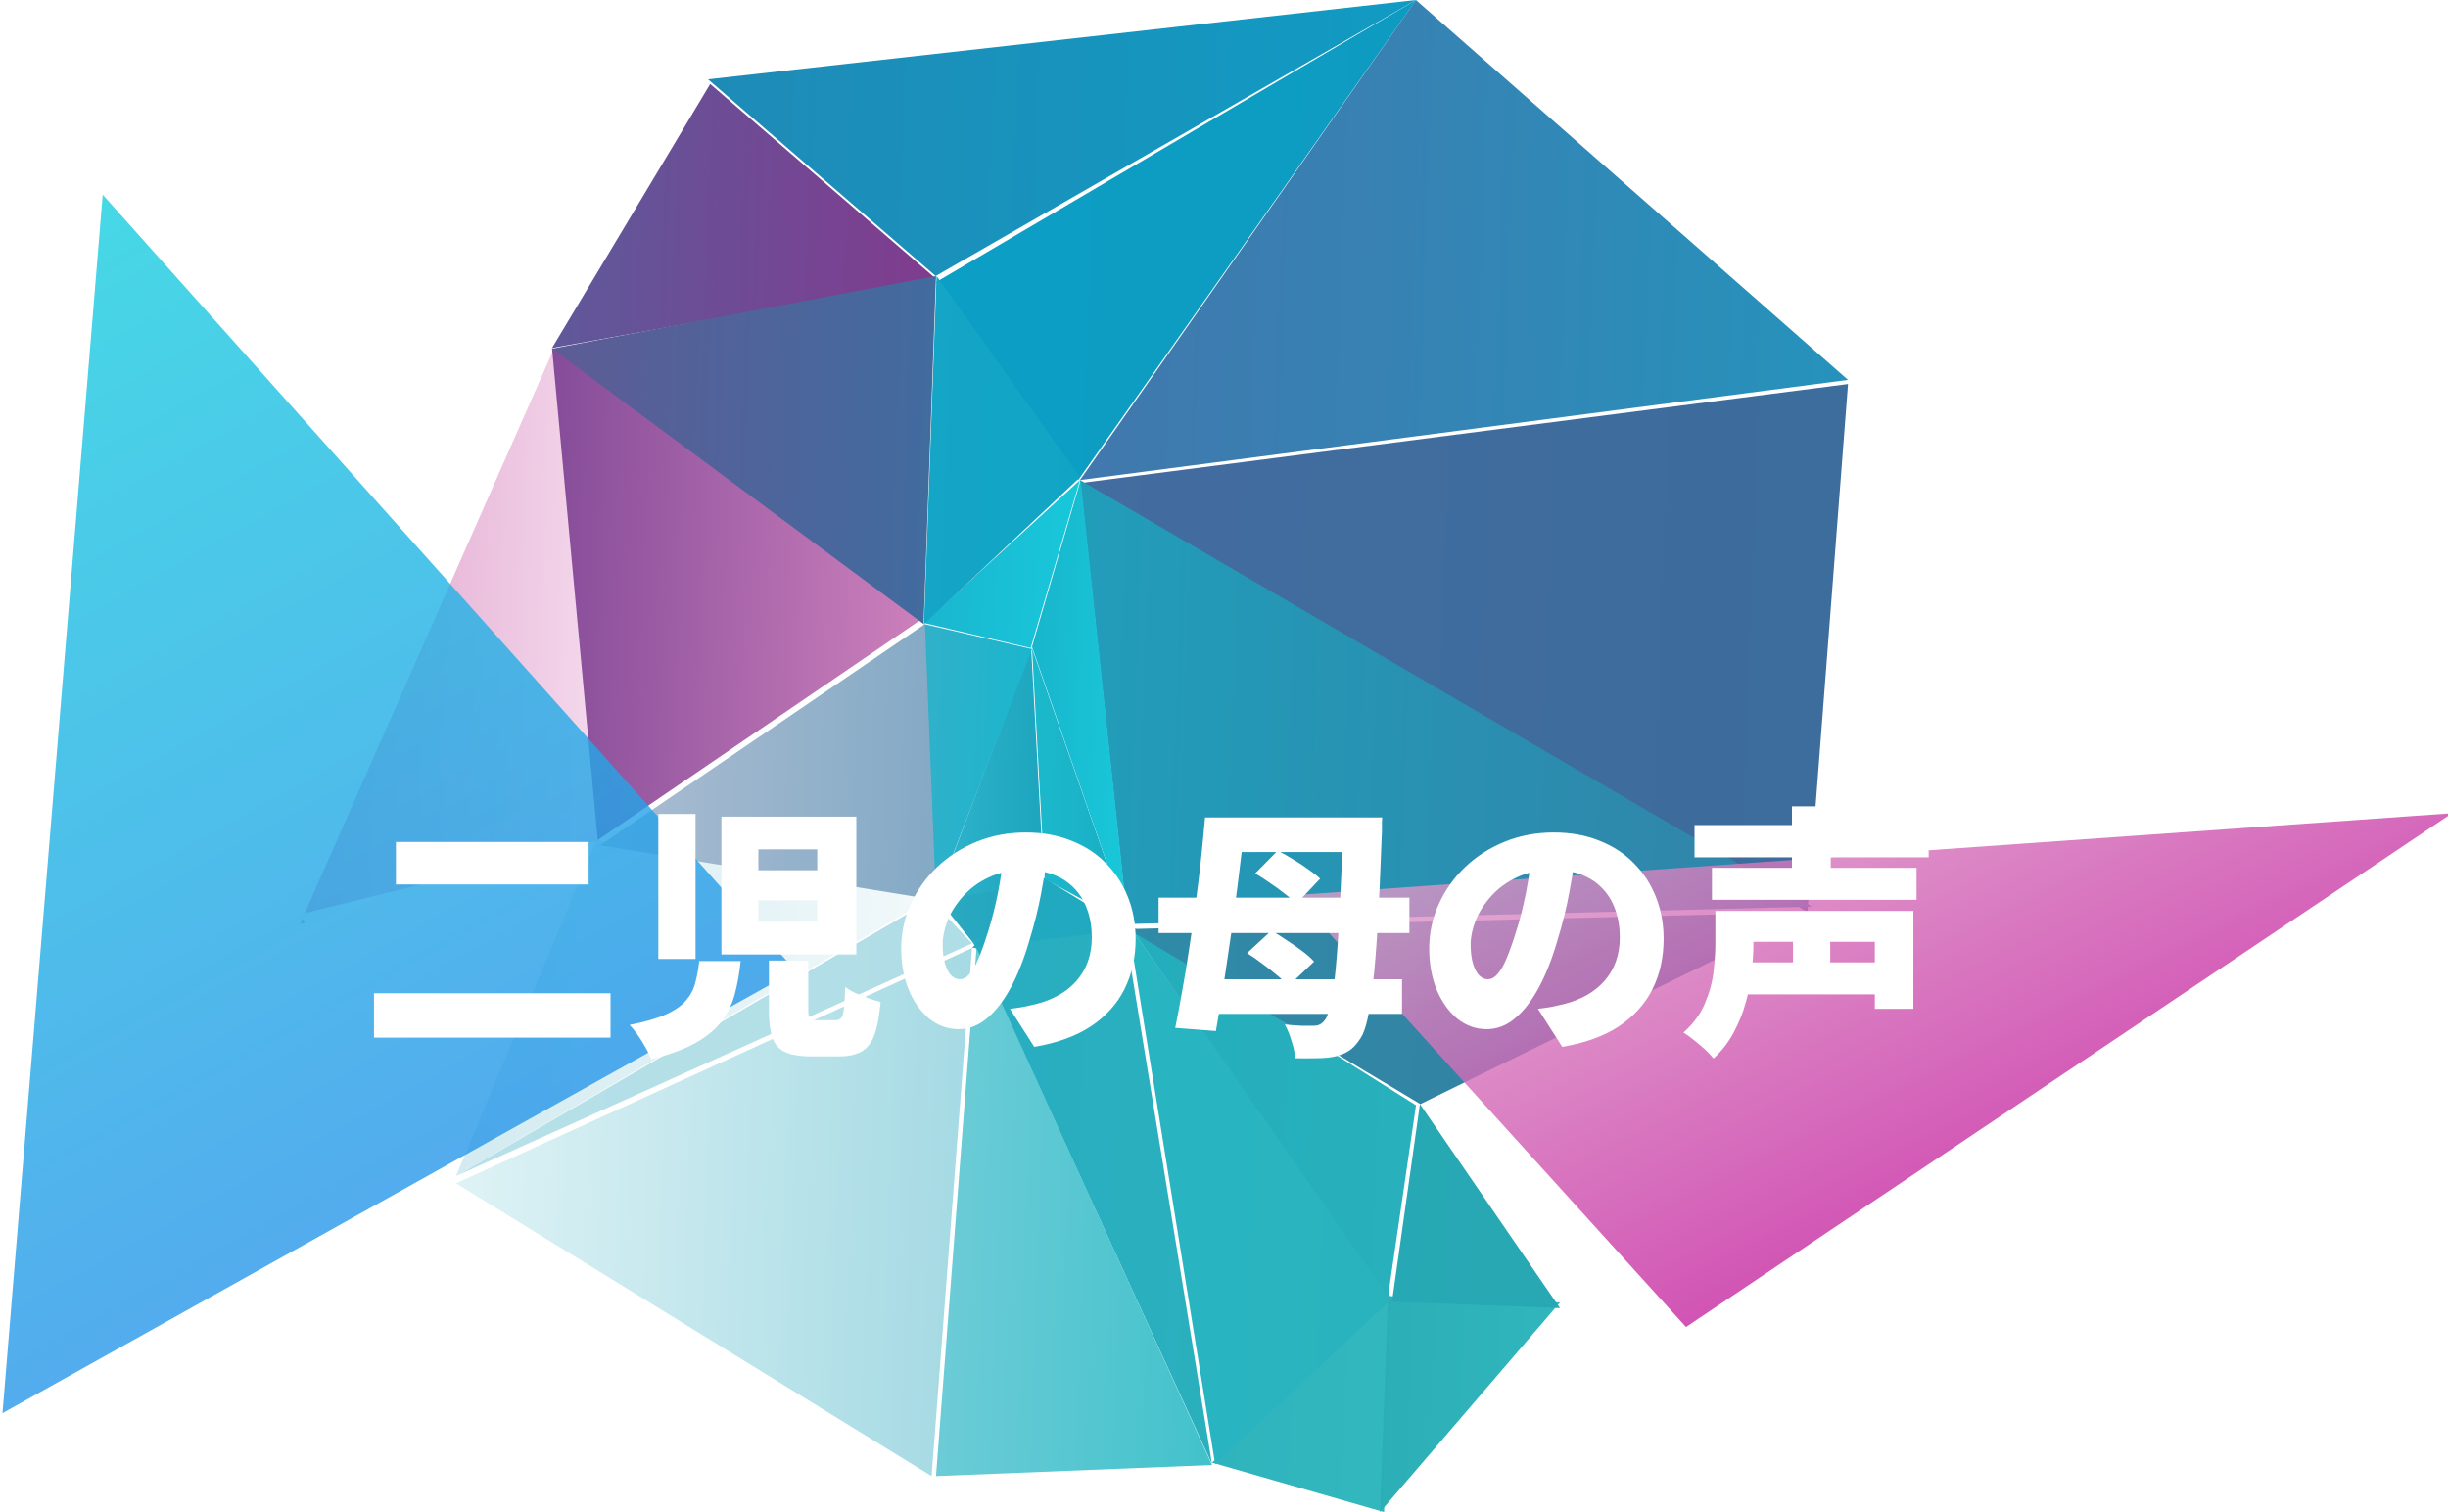
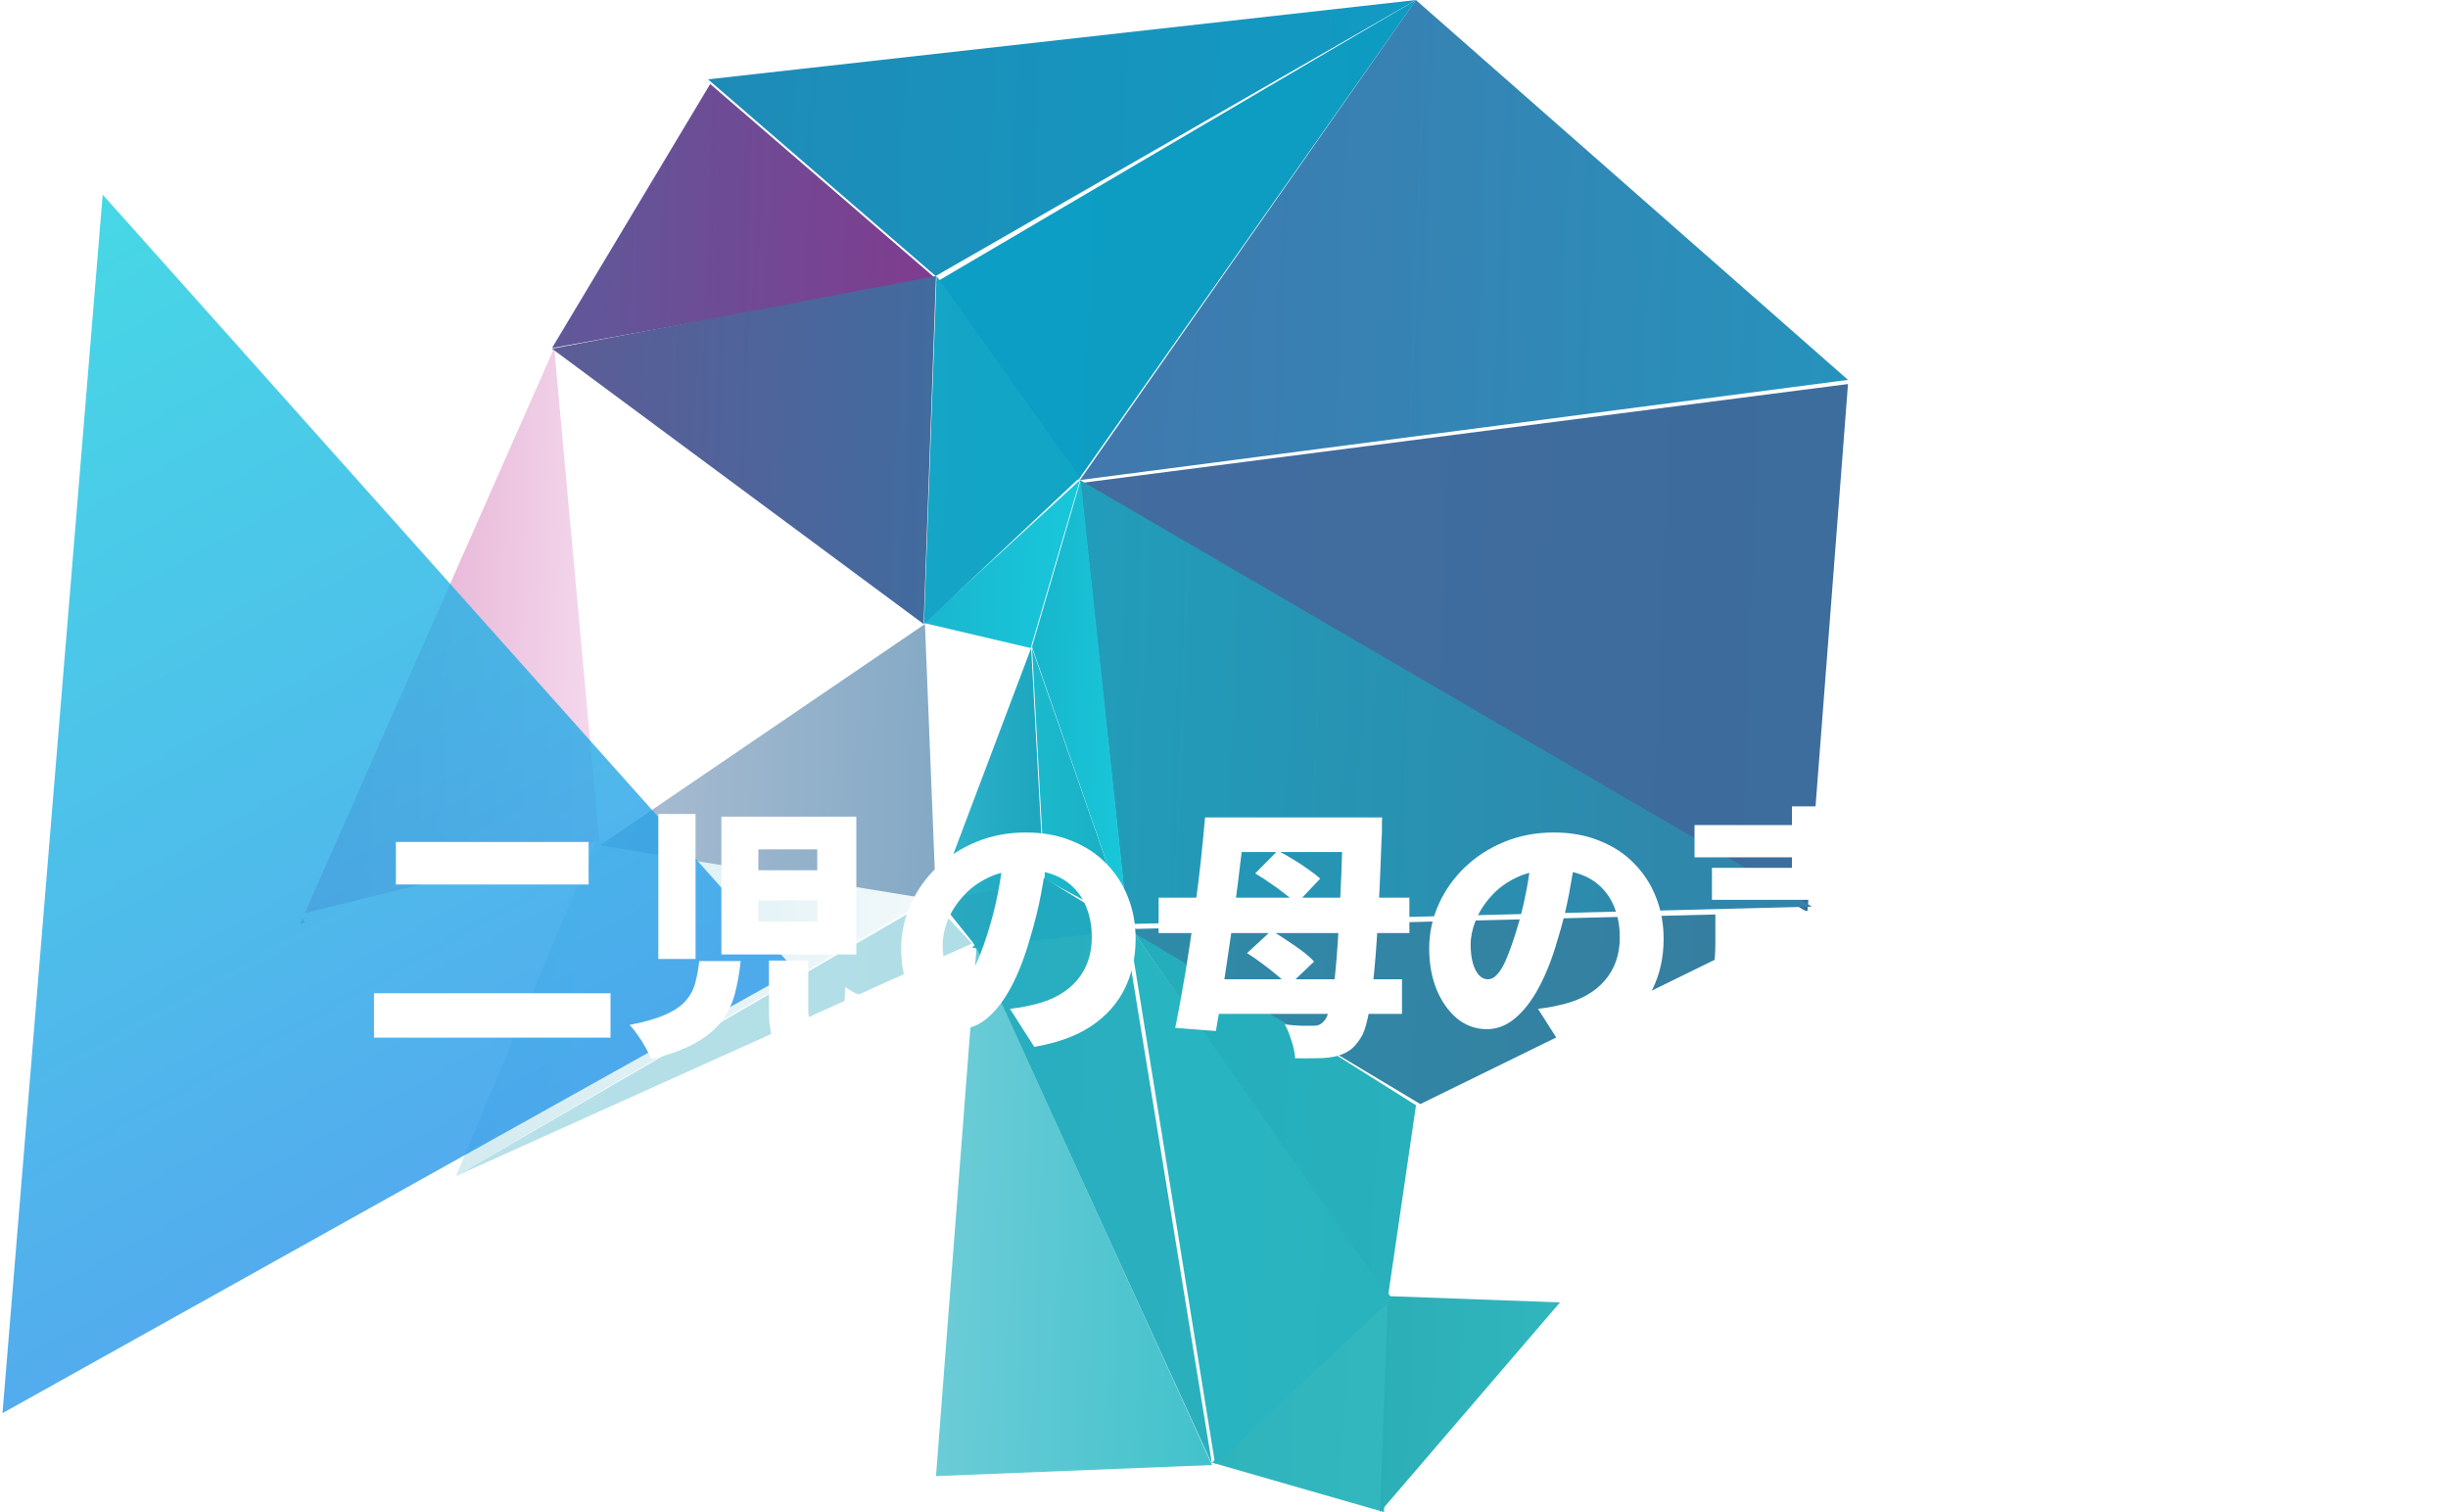
<svg xmlns="http://www.w3.org/2000/svg" width="204" height="126" viewBox="0 0 204 126" fill="none">
  <path d="M50 70.705L46.185 29L25 77L50 70.705Z" fill="url(#paint0_linear_266_19039)" />
  <path d="M116 108L101 121.874L115.337 126L116 108Z" fill="url(#paint1_linear_266_19039)" />
  <path d="M118 0L78 23.51L89.854 40L118 0Z" fill="url(#paint2_linear_266_19039)" />
  <path d="M118 0L59 6.611L77.973 23L118 0Z" fill="url(#paint3_linear_266_19039)" />
  <path d="M78 23.232L59.183 7L46 29L78 23.232Z" fill="url(#paint4_linear_266_19039)" />
  <path d="M154 32L90 40.256L150.618 76L154 32Z" fill="url(#paint5_linear_266_19039)" />
  <path d="M154 31.654L117.991 0L90 40L154 31.654Z" fill="url(#paint6_linear_266_19039)" />
  <path d="M130 108.526L115.657 108L115 126L130 108.526Z" fill="url(#paint7_linear_266_19039)" />
  <path d="M50 70L25 76.189L38.363 98L50 70Z" fill="url(#paint8_linear_266_19039)" />
  <path d="M90 40L77 51.912L85.891 54L90 40Z" fill="url(#paint9_linear_266_19039)" />
  <path d="M90 39.776L78.048 23L77 52L90 39.776Z" fill="url(#paint10_linear_266_19039)" />
-   <path d="M77 51.459L46 29L49.811 70L77 51.459Z" fill="url(#paint11_linear_266_19039)" />
  <path d="M78 23L46 29.056L76.969 52L78 23Z" fill="url(#paint12_linear_266_19039)" />
  <path d="M87 73L78 74.696L81.443 79L87 73Z" fill="url(#paint13_linear_266_19039)" />
  <path d="M77.61 75L38 98L81 78.614L77.61 75Z" fill="url(#paint14_linear_266_19039)" />
  <path d="M87 73.552L85.93 54L78 75L87 73.552Z" fill="url(#paint15_linear_266_19039)" />
  <path d="M78 74.588L49.7 70L38 98L78 74.588Z" fill="url(#paint16_linear_266_19039)" />
-   <path d="M86 54.086L77 52L77.951 75L86 54.086Z" fill="url(#paint17_linear_266_19039)" />
  <path d="M77.078 52L50 70.438L78 75L77.078 52Z" fill="url(#paint18_linear_266_19039)" />
-   <path d="M130 109L118.326 92L116 108.463L130 109Z" fill="url(#paint19_linear_266_19039)" />
  <path d="M116 108.226L94 77L101.261 122L116 108.226Z" fill="url(#paint20_linear_266_19039)" />
  <path d="M93.653 77L81 78.33L101 122L93.653 77Z" fill="url(#paint21_linear_266_19039)" />
  <path d="M118 92.099L94 77L115.673 108L118 92.099Z" fill="url(#paint22_linear_266_19039)" />
  <path d="M151 76L94 77.421L118.362 92L151 76Z" fill="url(#paint23_linear_266_19039)" />
  <path d="M151 75.546L90 40L93.969 77L151 75.546Z" fill="url(#paint24_linear_266_19039)" />
  <path d="M86.746 73L81 79L94 77.455L86.746 73Z" fill="url(#paint25_linear_266_19039)" />
  <path d="M94 77L86 54L87.058 73.255L94 77Z" fill="url(#paint26_linear_266_19039)" />
  <path d="M94 77L90.054 40L86 53.893L94 77Z" fill="url(#paint27_linear_266_19039)" />
  <path d="M101 122.075L81.377 79L78 123L101 122.075Z" fill="url(#paint28_linear_266_19039)" />
-   <path d="M81 79L38 98.604L77.632 123L81 79Z" fill="url(#paint29_linear_266_19039)" />
-   <path d="M140.5 110.575L204.342 67.763L107.891 74.59L140.5 110.575Z" fill="url(#paint30_linear_266_19039)" fill-opacity="0.8" />
  <path opacity="0.8" d="M66.285 80.874L8.558 16.22L0.207 117.754L66.285 80.874Z" fill="url(#paint31_linear_266_19039)" />
  <g filter="url(#filter0_d_266_19039)">
    <path d="M26.992 64.16H43.052V67.702H26.992V64.16ZM25.166 76.766H44.878V80.462H25.166V76.766ZM57.198 69.022V70.804H62.104V69.022H57.198ZM57.198 64.776V66.514H62.104V64.776H57.198ZM54.118 62.048H65.36V73.532H54.118V62.048ZM48.86 61.828H51.962V73.906H48.86V61.828ZM58.078 74.038H61.356V78.196C61.356 78.563 61.4 78.79 61.488 78.878C61.576 78.966 61.781 79.01 62.104 79.01C62.177 79.01 62.28 79.01 62.412 79.01C62.544 79.01 62.683 79.01 62.83 79.01C62.991 79.01 63.138 79.01 63.27 79.01C63.417 79.01 63.534 79.01 63.622 79.01C63.827 79.01 63.981 78.951 64.084 78.834C64.201 78.702 64.282 78.438 64.326 78.042C64.37 77.646 64.407 77.045 64.436 76.238C64.656 76.414 64.935 76.583 65.272 76.744C65.624 76.905 65.991 77.052 66.372 77.184C66.753 77.316 67.091 77.419 67.384 77.492C67.281 78.68 67.105 79.604 66.856 80.264C66.607 80.924 66.247 81.379 65.778 81.628C65.309 81.892 64.693 82.024 63.93 82.024C63.798 82.024 63.622 82.024 63.402 82.024C63.197 82.024 62.977 82.024 62.742 82.024C62.522 82.024 62.309 82.024 62.104 82.024C61.899 82.024 61.73 82.024 61.598 82.024C60.645 82.024 59.911 81.899 59.398 81.65C58.899 81.415 58.555 81.019 58.364 80.462C58.173 79.905 58.078 79.164 58.078 78.24V74.038ZM52.27 74.082H55.724C55.621 75.065 55.46 75.974 55.24 76.81C55.02 77.646 54.653 78.409 54.14 79.098C53.627 79.773 52.901 80.374 51.962 80.902C51.023 81.43 49.791 81.885 48.266 82.266C48.163 81.973 48.009 81.65 47.804 81.298C47.613 80.946 47.393 80.594 47.144 80.242C46.909 79.905 46.682 79.626 46.462 79.406C47.738 79.157 48.75 78.863 49.498 78.526C50.246 78.189 50.803 77.8 51.17 77.36C51.551 76.92 51.808 76.429 51.94 75.886C52.087 75.343 52.197 74.742 52.27 74.082ZM81.354 64.886C81.193 66.001 80.995 67.189 80.76 68.45C80.525 69.711 80.195 71.031 79.77 72.41C79.345 73.877 78.839 75.16 78.252 76.26C77.665 77.36 77.005 78.218 76.272 78.834C75.553 79.45 74.761 79.758 73.896 79.758C72.987 79.758 72.165 79.465 71.432 78.878C70.713 78.277 70.141 77.47 69.716 76.458C69.305 75.431 69.1 74.295 69.1 73.048C69.1 71.743 69.364 70.511 69.892 69.352C70.42 68.179 71.153 67.145 72.092 66.25C73.031 65.355 74.131 64.651 75.392 64.138C76.653 63.625 78.017 63.368 79.484 63.368C80.892 63.368 82.153 63.595 83.268 64.05C84.397 64.49 85.358 65.113 86.15 65.92C86.957 66.727 87.573 67.673 87.998 68.758C88.423 69.829 88.636 70.987 88.636 72.234C88.636 73.774 88.328 75.167 87.712 76.414C87.096 77.646 86.165 78.68 84.918 79.516C83.671 80.337 82.095 80.909 80.188 81.232L78.164 78.064C78.633 78.005 79.029 77.947 79.352 77.888C79.675 77.815 79.997 77.741 80.32 77.668C81.024 77.492 81.662 77.243 82.234 76.92C82.806 76.597 83.297 76.201 83.708 75.732C84.119 75.263 84.434 74.727 84.654 74.126C84.874 73.51 84.984 72.843 84.984 72.124C84.984 71.273 84.859 70.503 84.61 69.814C84.375 69.125 84.016 68.531 83.532 68.032C83.063 67.533 82.483 67.152 81.794 66.888C81.105 66.624 80.313 66.492 79.418 66.492C78.274 66.492 77.269 66.697 76.404 67.108C75.553 67.504 74.842 68.025 74.27 68.67C73.698 69.301 73.265 69.975 72.972 70.694C72.693 71.413 72.554 72.08 72.554 72.696C72.554 73.327 72.62 73.862 72.752 74.302C72.884 74.727 73.053 75.05 73.258 75.27C73.478 75.49 73.72 75.6 73.984 75.6C74.277 75.6 74.549 75.453 74.798 75.16C75.062 74.867 75.311 74.434 75.546 73.862C75.795 73.275 76.052 72.557 76.316 71.706C76.653 70.665 76.939 69.543 77.174 68.34C77.409 67.123 77.577 65.935 77.68 64.776L81.354 64.886ZM96.226 62.114H106.94V64.996H96.226V62.114ZM94.686 75.6H110.834V78.482H94.686V75.6ZM90.55 68.802H111.45V71.75H90.55V68.802ZM105.906 62.114H109.184C109.184 62.114 109.177 62.224 109.162 62.444C109.162 62.649 109.162 62.877 109.162 63.126C109.162 63.375 109.155 63.573 109.14 63.72C109.037 66.609 108.927 69.051 108.81 71.046C108.693 73.041 108.561 74.676 108.414 75.952C108.282 77.228 108.128 78.225 107.952 78.944C107.791 79.663 107.6 80.183 107.38 80.506C107.057 81.019 106.72 81.379 106.368 81.584C106.031 81.804 105.635 81.958 105.18 82.046C104.769 82.134 104.271 82.178 103.684 82.178C103.112 82.193 102.525 82.193 101.924 82.178C101.909 81.782 101.814 81.313 101.638 80.77C101.477 80.227 101.286 79.758 101.066 79.362C101.579 79.421 102.041 79.457 102.452 79.472C102.863 79.472 103.207 79.472 103.486 79.472C103.691 79.472 103.86 79.435 103.992 79.362C104.139 79.289 104.278 79.164 104.41 78.988C104.586 78.768 104.747 78.313 104.894 77.624C105.055 76.92 105.195 75.937 105.312 74.676C105.429 73.4 105.539 71.794 105.642 69.858C105.745 67.922 105.833 65.605 105.906 62.906V62.114ZM94.422 62.114H97.81C97.678 63.317 97.531 64.556 97.37 65.832C97.223 67.093 97.062 68.369 96.886 69.66C96.725 70.936 96.549 72.19 96.358 73.422C96.182 74.639 96.006 75.798 95.83 76.898C95.654 77.998 95.485 79.003 95.324 79.912L91.936 79.648C92.127 78.724 92.317 77.712 92.508 76.612C92.713 75.512 92.904 74.361 93.08 73.158C93.271 71.941 93.447 70.709 93.608 69.462C93.784 68.201 93.938 66.954 94.07 65.722C94.202 64.475 94.319 63.273 94.422 62.114ZM98.602 66.778L100.472 64.886C100.868 65.077 101.286 65.311 101.726 65.59C102.181 65.854 102.606 66.133 103.002 66.426C103.413 66.705 103.75 66.969 104.014 67.218L102.034 69.308C101.799 69.059 101.484 68.787 101.088 68.494C100.707 68.186 100.296 67.885 99.856 67.592C99.416 67.284 98.998 67.013 98.602 66.778ZM97.92 73.422L99.944 71.552C100.355 71.772 100.78 72.036 101.22 72.344C101.675 72.637 102.107 72.938 102.518 73.246C102.929 73.554 103.259 73.847 103.508 74.126L101.352 76.172C101.132 75.893 100.824 75.593 100.428 75.27C100.047 74.947 99.636 74.625 99.196 74.302C98.756 73.965 98.331 73.671 97.92 73.422ZM125.354 64.886C125.193 66.001 124.995 67.189 124.76 68.45C124.525 69.711 124.195 71.031 123.77 72.41C123.345 73.877 122.839 75.16 122.252 76.26C121.665 77.36 121.005 78.218 120.272 78.834C119.553 79.45 118.761 79.758 117.896 79.758C116.987 79.758 116.165 79.465 115.432 78.878C114.713 78.277 114.141 77.47 113.716 76.458C113.305 75.431 113.1 74.295 113.1 73.048C113.1 71.743 113.364 70.511 113.892 69.352C114.42 68.179 115.153 67.145 116.092 66.25C117.031 65.355 118.131 64.651 119.392 64.138C120.653 63.625 122.017 63.368 123.484 63.368C124.892 63.368 126.153 63.595 127.268 64.05C128.397 64.49 129.358 65.113 130.15 65.92C130.957 66.727 131.573 67.673 131.998 68.758C132.423 69.829 132.636 70.987 132.636 72.234C132.636 73.774 132.328 75.167 131.712 76.414C131.096 77.646 130.165 78.68 128.918 79.516C127.671 80.337 126.095 80.909 124.188 81.232L122.164 78.064C122.633 78.005 123.029 77.947 123.352 77.888C123.675 77.815 123.997 77.741 124.32 77.668C125.024 77.492 125.662 77.243 126.234 76.92C126.806 76.597 127.297 76.201 127.708 75.732C128.119 75.263 128.434 74.727 128.654 74.126C128.874 73.51 128.984 72.843 128.984 72.124C128.984 71.273 128.859 70.503 128.61 69.814C128.375 69.125 128.016 68.531 127.532 68.032C127.063 67.533 126.483 67.152 125.794 66.888C125.105 66.624 124.313 66.492 123.418 66.492C122.274 66.492 121.269 66.697 120.404 67.108C119.553 67.504 118.842 68.025 118.27 68.67C117.698 69.301 117.265 69.975 116.972 70.694C116.693 71.413 116.554 72.08 116.554 72.696C116.554 73.327 116.62 73.862 116.752 74.302C116.884 74.727 117.053 75.05 117.258 75.27C117.478 75.49 117.72 75.6 117.984 75.6C118.277 75.6 118.549 75.453 118.798 75.16C119.062 74.867 119.311 74.434 119.546 73.862C119.795 73.275 120.052 72.557 120.316 71.706C120.653 70.665 120.939 69.543 121.174 68.34C121.409 67.123 121.577 65.935 121.68 64.776L125.354 64.886ZM135.21 62.752H154.724V65.436H135.21V62.752ZM136.662 66.316H153.712V68.978H136.662V66.316ZM139.016 74.192H151.204V76.854H139.016V74.192ZM139.104 69.902H153.448V78.064H150.236V72.476H139.104V69.902ZM136.948 69.902H140.116V72.586C140.116 73.305 140.072 74.089 139.984 74.94C139.896 75.791 139.727 76.656 139.478 77.536C139.243 78.401 138.906 79.237 138.466 80.044C138.041 80.851 137.483 81.569 136.794 82.2C136.633 81.995 136.398 81.745 136.09 81.452C135.782 81.173 135.459 80.902 135.122 80.638C134.799 80.374 134.521 80.176 134.286 80.044C135.107 79.311 135.701 78.504 136.068 77.624C136.449 76.744 136.691 75.864 136.794 74.984C136.897 74.089 136.948 73.275 136.948 72.542V69.902ZM143.328 61.19H146.562V67.724H143.328V61.19ZM143.416 70.804H146.518V75.864H143.416V70.804Z" fill="white" />
  </g>
  <defs>
    <filter id="filter0_d_266_19039" x="-3" y="53" width="198" height="48" filterUnits="userSpaceOnUse" color-interpolation-filters="sRGB">
      <feFlood flood-opacity="0" result="BackgroundImageFix" />
      <feColorMatrix in="SourceAlpha" type="matrix" values="0 0 0 0 0 0 0 0 0 0 0 0 0 0 0 0 0 0 127 0" result="hardAlpha" />
      <feOffset dx="6" dy="6" />
      <feGaussianBlur stdDeviation="5" />
      <feComposite in2="hardAlpha" operator="out" />
      <feColorMatrix type="matrix" values="0 0 0 0 0.038 0 0 0 0 0.631 0 0 0 0 0.752 0 0 0 0.66 0" />
      <feBlend mode="normal" in2="BackgroundImageFix" result="effect1_dropShadow_266_19039" />
      <feBlend mode="normal" in="SourceGraphic" in2="effect1_dropShadow_266_19039" result="shape" />
    </filter>
    <linearGradient id="paint0_linear_266_19039" x1="56.28" y1="53.744" x2="25.646" y2="52.644" gradientUnits="userSpaceOnUse">
      <stop stop-color="#FAE8F6" />
      <stop offset="1" stop-color="#DE9FC9" />
    </linearGradient>
    <linearGradient id="paint1_linear_266_19039" x1="118.757" y1="117.087" x2="100.948" y2="116.43" gradientUnits="userSpaceOnUse">
      <stop stop-color="#33B8BF" />
      <stop offset="1" stop-color="#2FB4BD" />
    </linearGradient>
    <linearGradient id="paint2_linear_266_19039" x1="117.016" y1="20.455" x2="64.896" y2="18.551" gradientUnits="userSpaceOnUse">
      <stop stop-color="#0E9BC1" />
      <stop offset="1" stop-color="#0BA0C6" />
    </linearGradient>
    <linearGradient id="paint3_linear_266_19039" x1="147.325" y1="13.248" x2="-30.019" y2="6.614" gradientUnits="userSpaceOnUse">
      <stop stop-color="#0AA3C9" />
      <stop offset="1" stop-color="#3373A5" />
    </linearGradient>
    <linearGradient id="paint4_linear_266_19039" x1="96.296" y1="19.54" x2="43.795" y2="17.574" gradientUnits="userSpaceOnUse">
      <stop stop-color="#932B88" />
      <stop offset="1" stop-color="#5C5B9B" />
    </linearGradient>
    <linearGradient id="paint5_linear_266_19039" x1="175.731" y1="54.835" x2="56.1" y2="50.437" gradientUnits="userSpaceOnUse">
      <stop stop-color="#396D9A" />
      <stop offset="1" stop-color="#476BA2" />
    </linearGradient>
    <linearGradient id="paint6_linear_266_19039" x1="199.142" y1="23.492" x2="85.068" y2="19.343" gradientUnits="userSpaceOnUse">
      <stop stop-color="#12A6C6" />
      <stop offset="1" stop-color="#4475AC" />
    </linearGradient>
    <linearGradient id="paint7_linear_266_19039" x1="129.425" y1="117.492" x2="110.982" y2="116.82" gradientUnits="userSpaceOnUse">
      <stop stop-color="#31B6BD" />
      <stop offset="1" stop-color="#2BACB5" />
    </linearGradient>
    <linearGradient id="paint8_linear_266_19039" x1="49.243" y1="84.156" x2="16.255" y2="82.95" gradientUnits="userSpaceOnUse">
      <stop stop-color="#FEFEFD" />
      <stop offset="1" stop-color="#FEFEFE" />
    </linearGradient>
    <linearGradient id="paint9_linear_266_19039" x1="91.589" y1="47.105" x2="76.958" y2="46.561" gradientUnits="userSpaceOnUse">
      <stop stop-color="#18CADC" />
      <stop offset="1" stop-color="#1AB6CF" />
    </linearGradient>
    <linearGradient id="paint10_linear_266_19039" x1="89.825" y1="37.928" x2="77.284" y2="37.474" gradientUnits="userSpaceOnUse">
      <stop stop-color="#11A5C5" />
      <stop offset="1" stop-color="#15A5C6" />
    </linearGradient>
    <linearGradient id="paint11_linear_266_19039" x1="79.379" y1="50.629" x2="40.533" y2="49.214" gradientUnits="userSpaceOnUse">
      <stop stop-color="#D284BE" />
      <stop offset="1" stop-color="#7B4494" />
    </linearGradient>
    <linearGradient id="paint12_linear_266_19039" x1="84.108" y1="37.721" x2="33.745" y2="35.923" gradientUnits="userSpaceOnUse">
      <stop stop-color="#3C6EA0" />
      <stop offset="1" stop-color="#685693" />
    </linearGradient>
    <linearGradient id="paint13_linear_266_19039" x1="86.658" y1="76.07" x2="68.785" y2="75.506" gradientUnits="userSpaceOnUse">
      <stop stop-color="#1EA6BE" />
      <stop offset="1" stop-color="#3CADC4" />
    </linearGradient>
    <linearGradient id="paint14_linear_266_19039" x1="207.119" y1="91.894" x2="-46.234" y2="82.516" gradientUnits="userSpaceOnUse">
      <stop stop-color="#99D5DF" />
      <stop offset="1" stop-color="#C7E6ED" />
    </linearGradient>
    <linearGradient id="paint15_linear_266_19039" x1="88.872" y1="64.724" x2="78.15" y2="64.327" gradientUnits="userSpaceOnUse">
      <stop stop-color="#19A2BC" />
      <stop offset="1" stop-color="#2FB4CB" />
    </linearGradient>
    <linearGradient id="paint16_linear_266_19039" x1="92.268" y1="85.741" x2="25.257" y2="83.28" gradientUnits="userSpaceOnUse">
      <stop stop-color="#FEFEFE" />
      <stop offset="1" stop-color="#C7E6ED" />
    </linearGradient>
    <linearGradient id="paint17_linear_266_19039" x1="85.39" y1="63.754" x2="75.029" y2="63.363" gradientUnits="userSpaceOnUse">
      <stop stop-color="#1BB6CE" />
      <stop offset="1" stop-color="#35AFC8" />
    </linearGradient>
    <linearGradient id="paint18_linear_266_19039" x1="90.396" y1="63.946" x2="45.004" y2="62.286" gradientUnits="userSpaceOnUse">
      <stop stop-color="#73A1C0" />
      <stop offset="1" stop-color="#B3C1D4" />
    </linearGradient>
    <linearGradient id="paint19_linear_266_19039" x1="134.724" y1="100.881" x2="116.054" y2="100.229" gradientUnits="userSpaceOnUse">
      <stop stop-color="#28A7B1" />
      <stop offset="1" stop-color="#27A9B5" />
    </linearGradient>
    <linearGradient id="paint20_linear_266_19039" x1="116.047" y1="100.151" x2="92.944" y2="99.308" gradientUnits="userSpaceOnUse">
      <stop stop-color="#29B3BD" />
      <stop offset="1" stop-color="#28B5C2" />
    </linearGradient>
    <linearGradient id="paint21_linear_266_19039" x1="101.576" y1="99.628" x2="78.037" y2="98.758" gradientUnits="userSpaceOnUse">
      <stop stop-color="#2AB0BD" />
      <stop offset="1" stop-color="#27ADC1" />
    </linearGradient>
    <linearGradient id="paint22_linear_266_19039" x1="117.728" y1="92.952" x2="82.71" y2="91.686" gradientUnits="userSpaceOnUse">
      <stop stop-color="#28B0BC" />
      <stop offset="1" stop-color="#22ABBC" />
    </linearGradient>
    <linearGradient id="paint23_linear_266_19039" x1="195.591" y1="86.129" x2="-8.633" y2="78.361" gradientUnits="userSpaceOnUse">
      <stop stop-color="#3D7098" />
      <stop offset="1" stop-color="#20A6B8" />
    </linearGradient>
    <linearGradient id="paint24_linear_266_19039" x1="186.772" y1="61.899" x2="58.959" y2="57.145" gradientUnits="userSpaceOnUse">
      <stop stop-color="#3B749E" />
      <stop offset="1" stop-color="#19AAC3" />
    </linearGradient>
    <linearGradient id="paint25_linear_266_19039" x1="111.022" y1="77.085" x2="76.529" y2="75.959" gradientUnits="userSpaceOnUse">
      <stop stop-color="#19A5BD" />
      <stop offset="1" stop-color="#24ABC1" />
    </linearGradient>
    <linearGradient id="paint26_linear_266_19039" x1="95.168" y1="65.659" x2="85.346" y2="65.294" gradientUnits="userSpaceOnUse">
      <stop stop-color="#1AACC3" />
      <stop offset="1" stop-color="#1BBACD" />
    </linearGradient>
    <linearGradient id="paint27_linear_266_19039" x1="94.441" y1="58.561" x2="85.6" y2="58.234" gradientUnits="userSpaceOnUse">
      <stop stop-color="#19C8DA" />
      <stop offset="1" stop-color="#18B5CC" />
    </linearGradient>
    <linearGradient id="paint28_linear_266_19039" x1="106.087" y1="101.938" x2="78.564" y2="100.928" gradientUnits="userSpaceOnUse">
      <stop stop-color="#3AC0C9" />
      <stop offset="1" stop-color="#6CCCD7" />
    </linearGradient>
    <linearGradient id="paint29_linear_266_19039" x1="88.41" y1="101.305" x2="27.602" y2="99.079" gradientUnits="userSpaceOnUse">
      <stop stop-color="#9AD5E0" />
      <stop offset="1" stop-color="#EDF9FA" />
    </linearGradient>
    <linearGradient id="paint30_linear_266_19039" x1="173.668" y1="106.592" x2="147.98" y2="54.761" gradientUnits="userSpaceOnUse">
      <stop stop-color="#C00D98" />
      <stop offset="1" stop-color="#DE9FC9" />
    </linearGradient>
    <linearGradient id="paint31_linear_266_19039" x1="42.171" y1="115.284" x2="-23.231" y2="-1.902" gradientUnits="userSpaceOnUse">
      <stop stop-color="#2B8BEB" />
      <stop offset="1" stop-color="#13E3DC" />
    </linearGradient>
  </defs>
</svg>